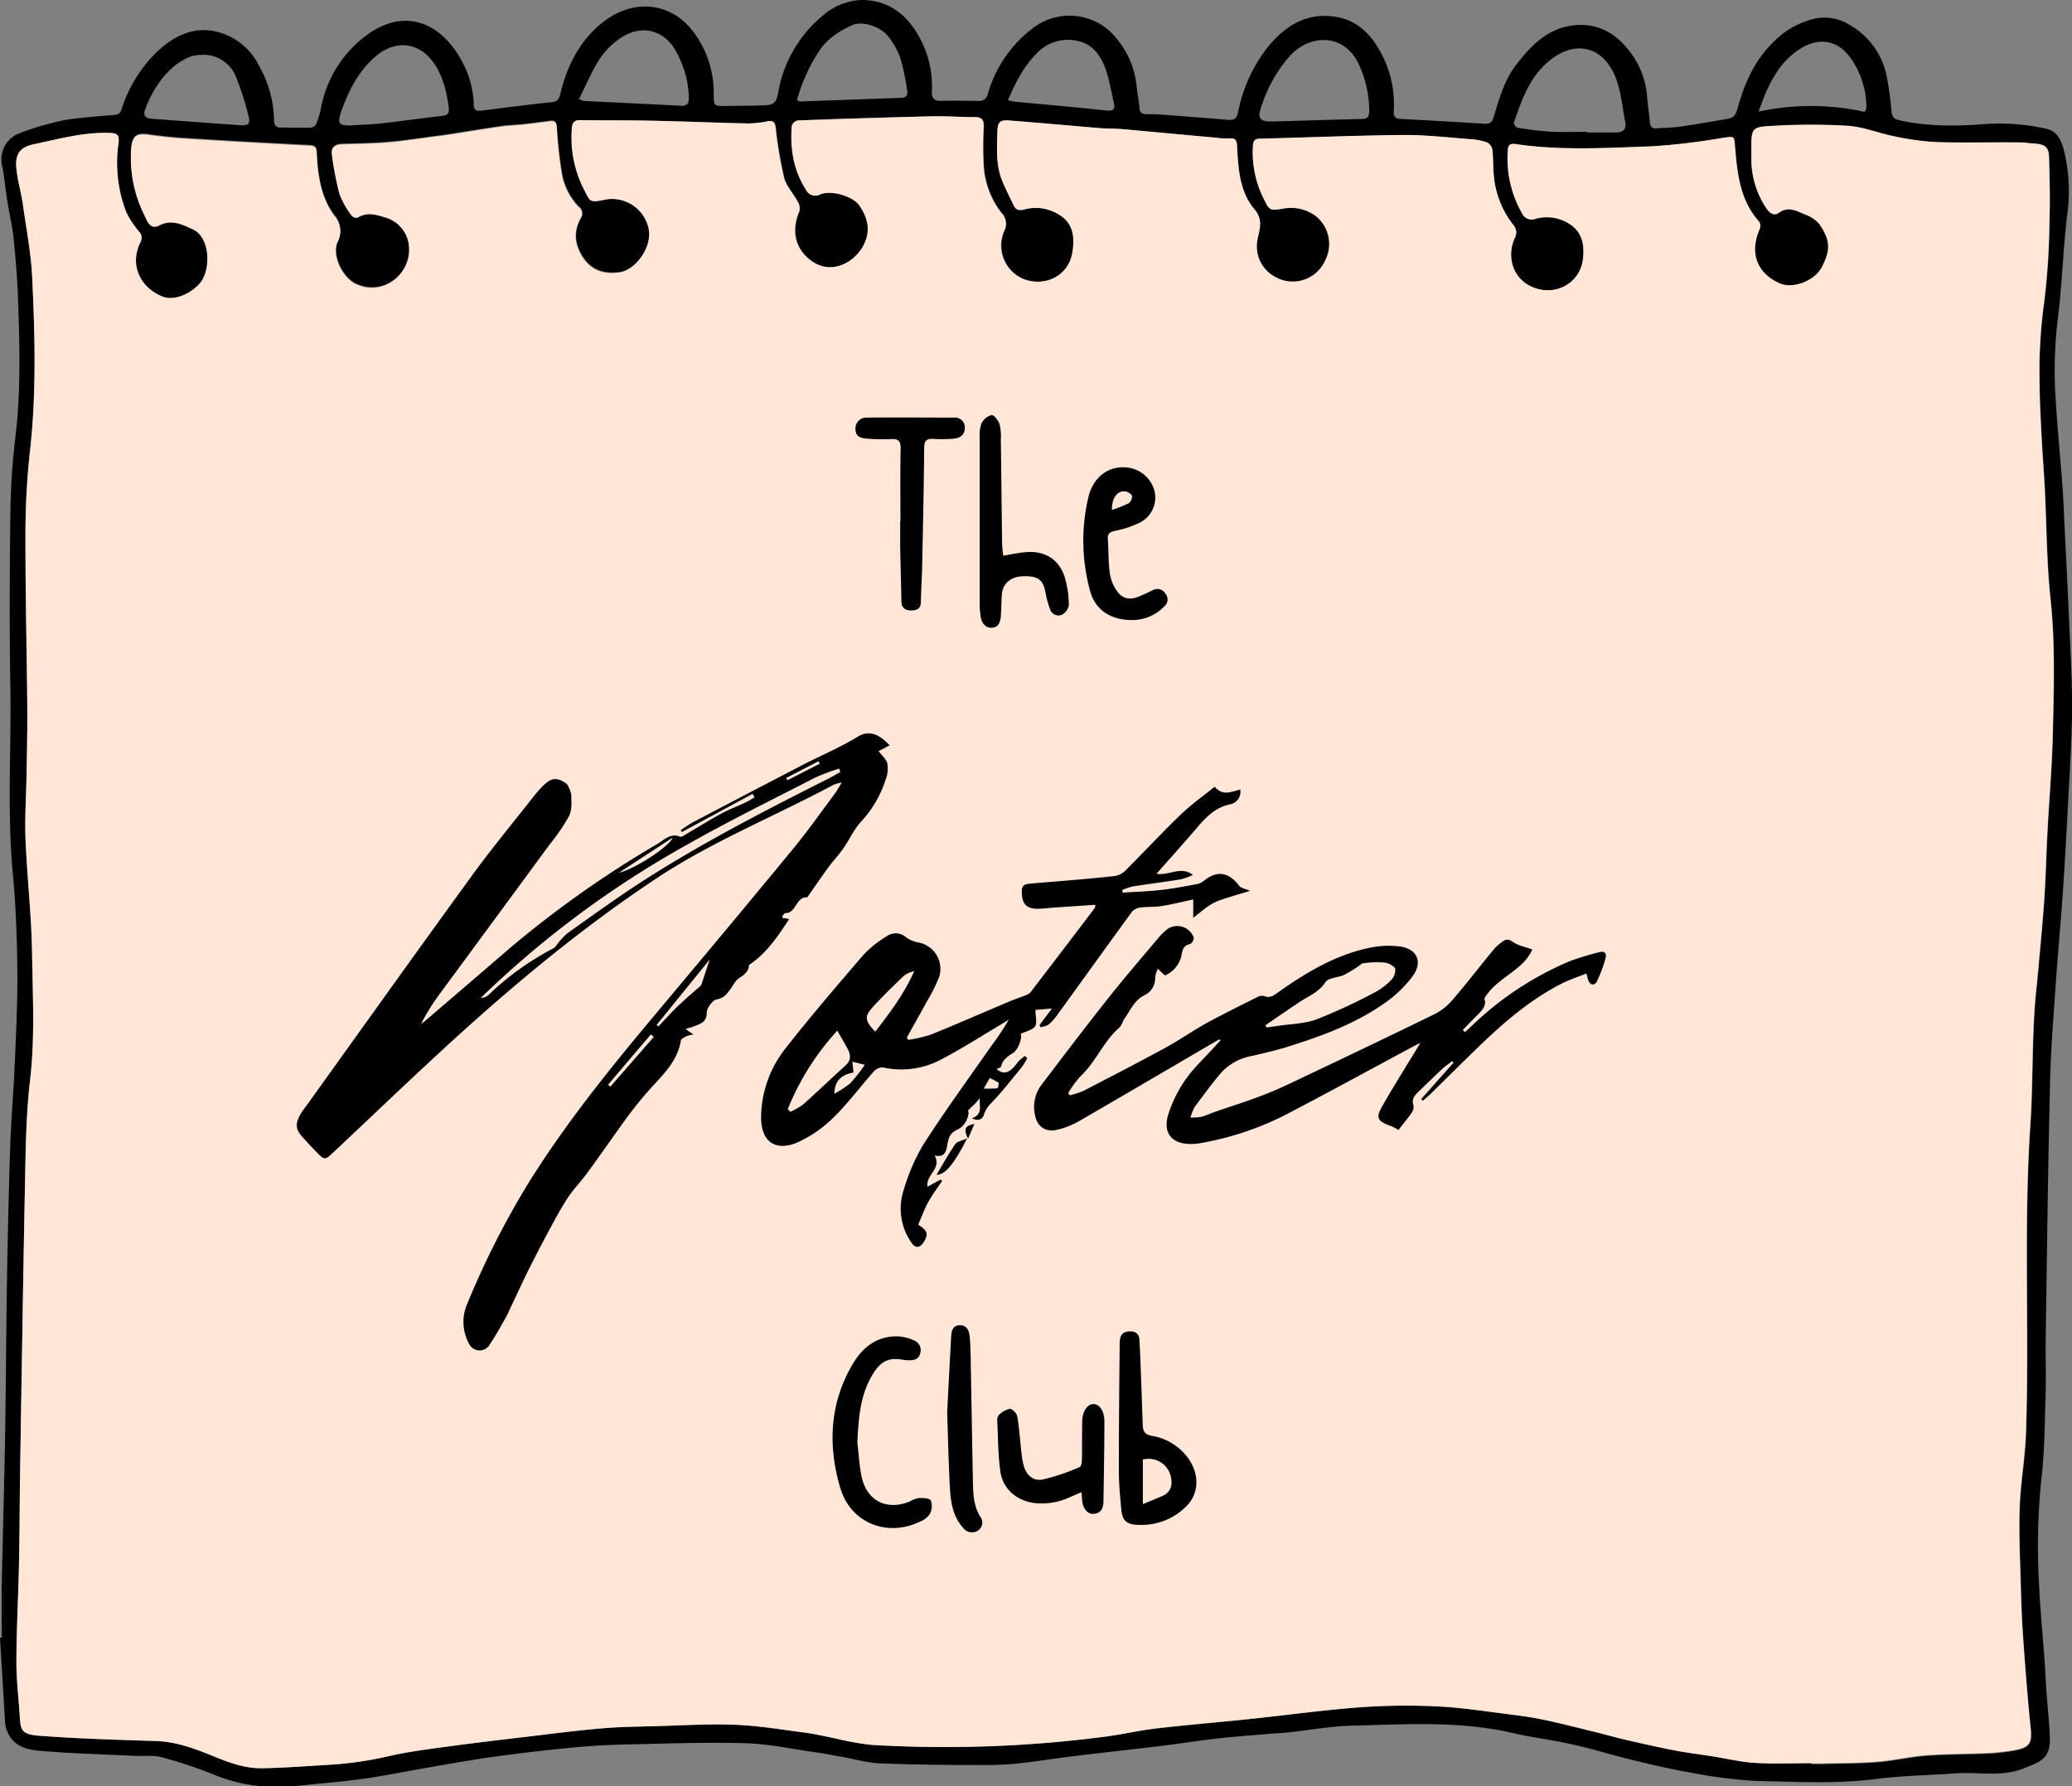
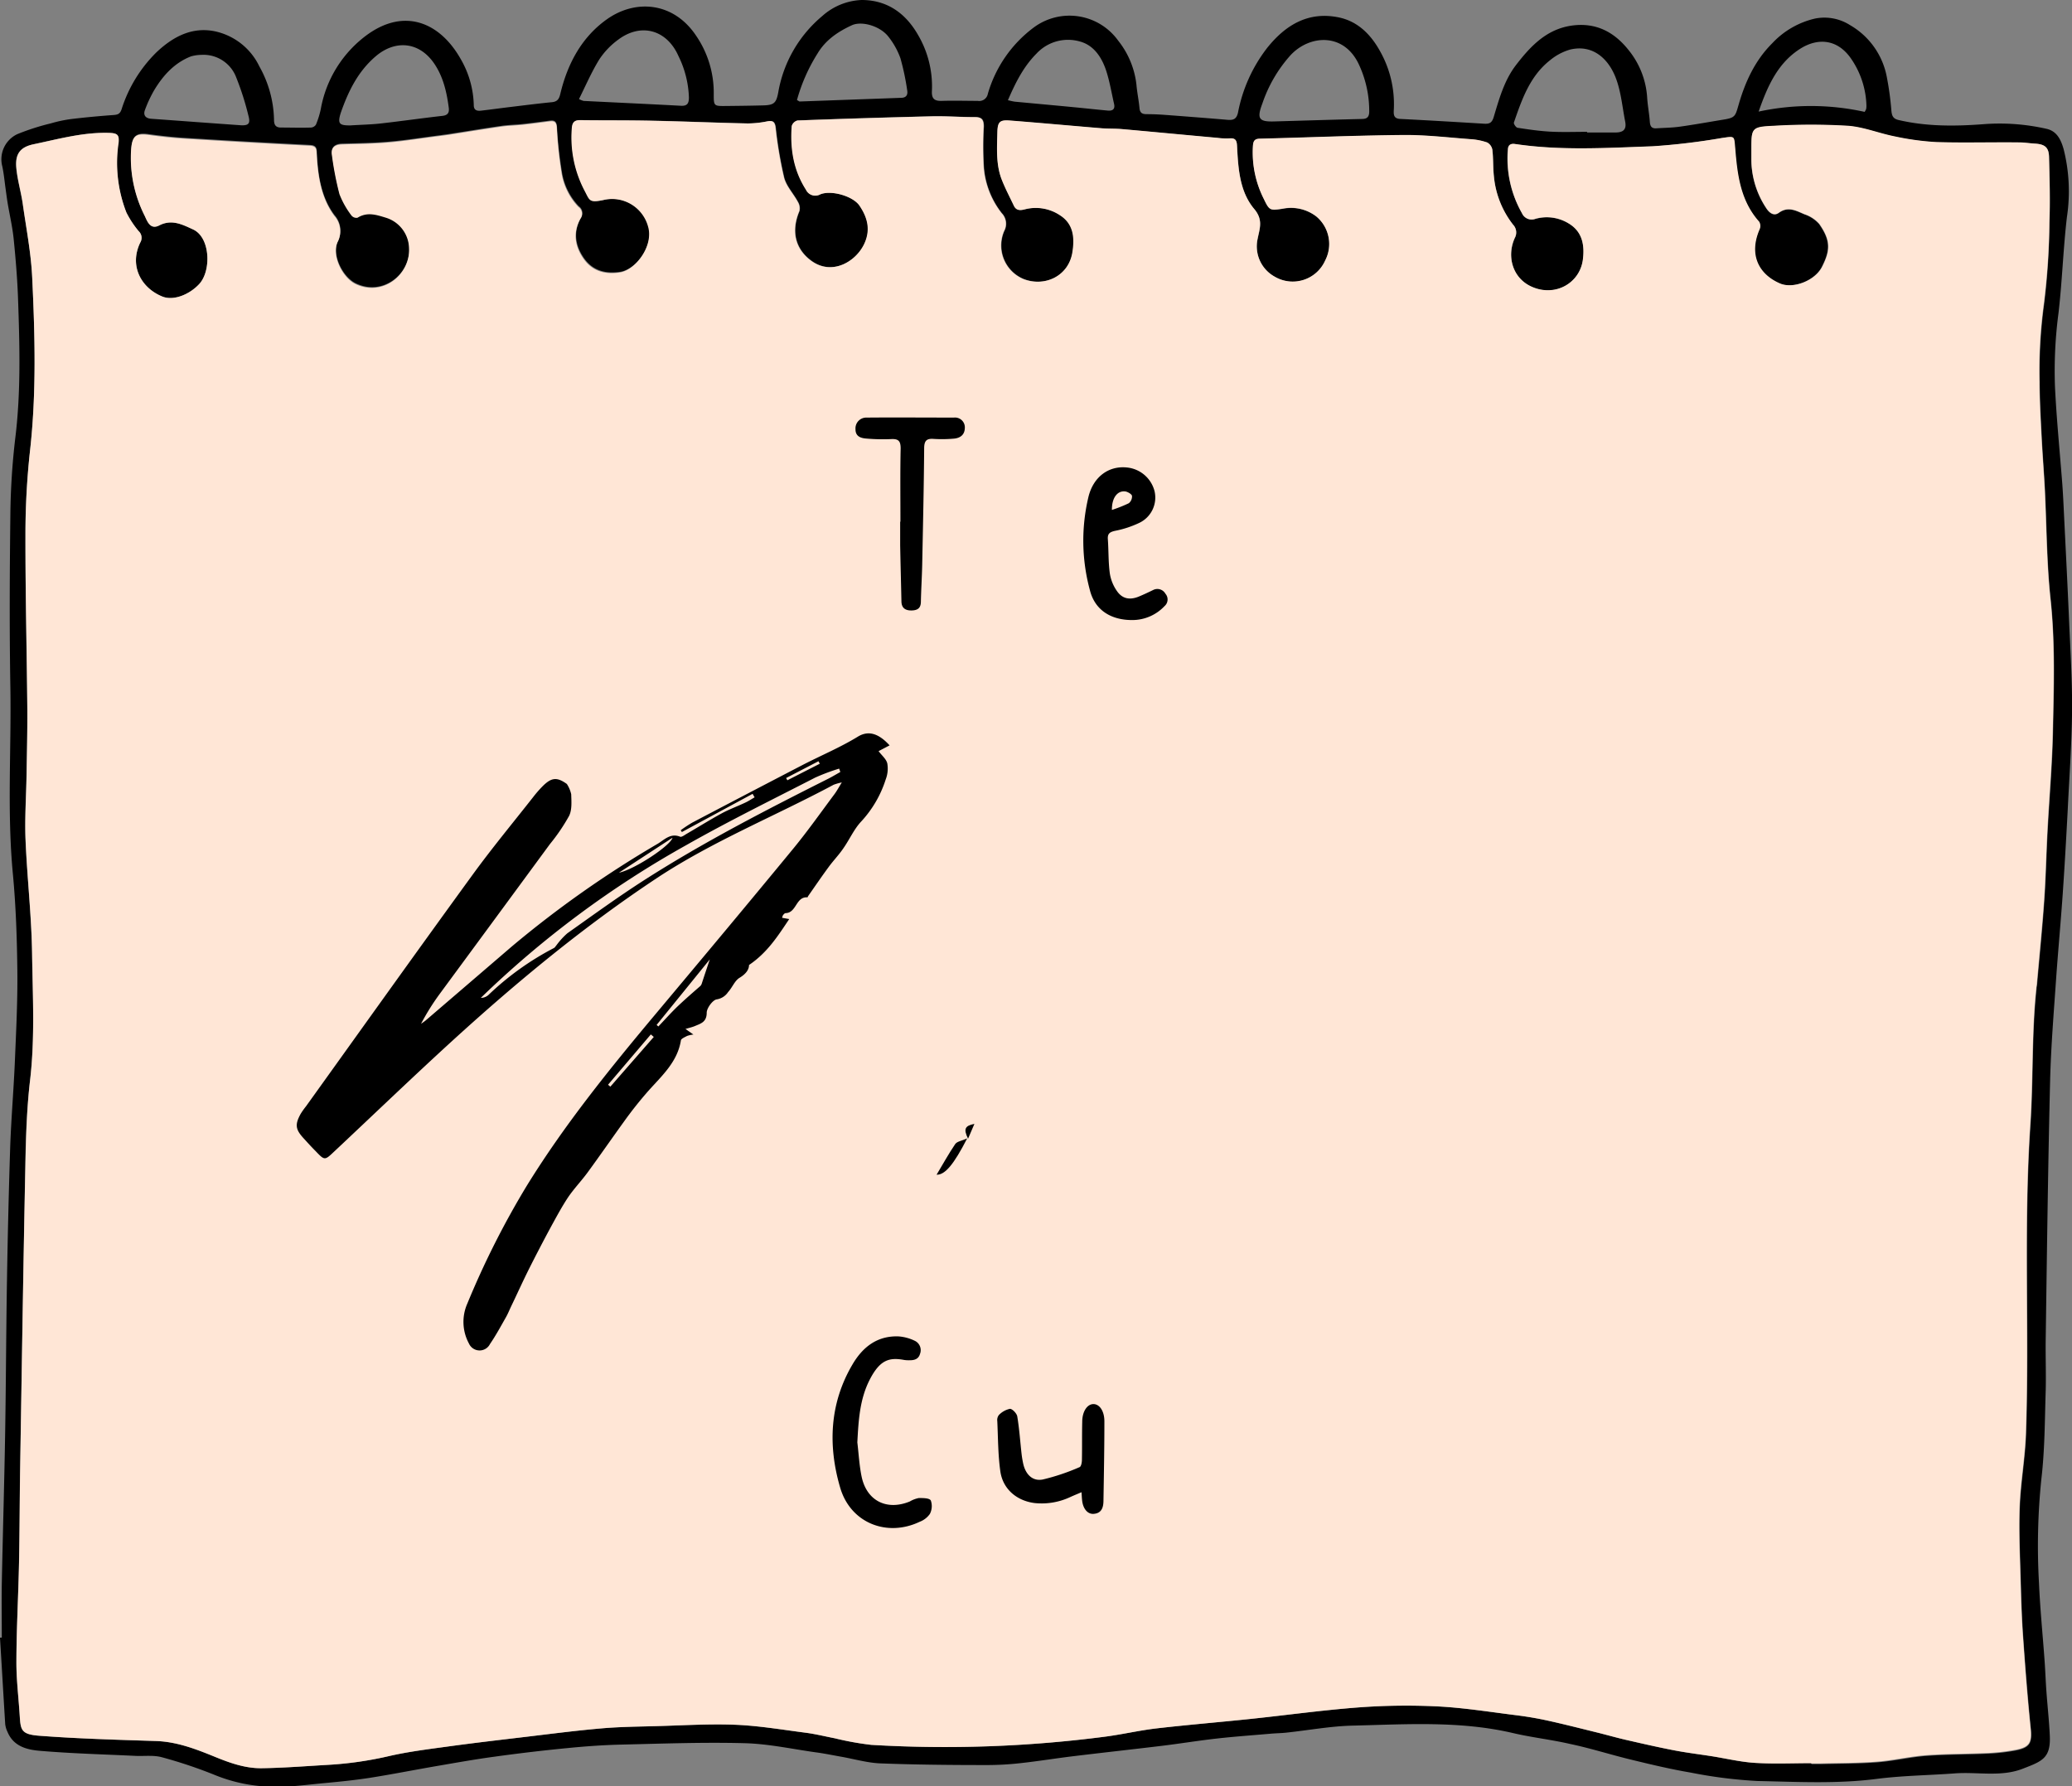
<svg xmlns="http://www.w3.org/2000/svg" viewBox="0 0 474.03 408.7">
  <rect x="0" y="0" width="474.03" height="408.7" fill="#808080" stroke="none" />
  <defs>
    <style>.cls-1{fill:#ffe6d6;}</style>
  </defs>
  <g id="Layer_2" data-name="Layer 2">
    <g id="Layer_1-2" data-name="Layer 1">
      <path d="M.41,374.66c0-4.11-.07-8.21,0-12.32.23-11.54.58-23.08.77-34.62s.22-23,.41-34.52q.25-15.37.74-30.76c.22-6.38.77-12.75,1.05-19.13.29-7,.66-14,.59-21-.08-7.37-.32-14.77-1-22.1-1.39-14.34-.36-28.68-.6-43-.22-13.12-.16-26.25,0-39.38a162.35,162.35,0,0,1,1.13-17.63c1.3-10.59,1-21.2.63-31.81-.16-4.57-.54-9.14-1-13.7-.28-2.76-.92-5.48-1.38-8.22-.21-1.29-.37-2.58-.55-3.87C1,41.06.84,39.52.51,38a6.36,6.36,0,0,1,3.41-7.29,52.79,52.79,0,0,1,7.7-2.48,30.43,30.43,0,0,1,4.72-1c3.18-.38,6.38-.68,9.58-.91,1-.07,1.53-.24,1.89-1.3a31.68,31.68,0,0,1,7.93-13c3.8-3.62,8.25-6,13.6-4.82a14.7,14.7,0,0,1,10,8,25.85,25.85,0,0,1,3.35,12.2c0,1.1.33,1.78,1.58,1.78,2.31,0,4.61.08,6.91,0a1.46,1.46,0,0,0,1.11-.68A20.36,20.36,0,0,0,73.38,25,26.89,26.89,0,0,1,84.08,7.9c8.6-6.17,16.62-2.69,21.31,5.59a22,22,0,0,1,3,10.58c0,1.15.74,1.35,1.63,1.25,2.27-.26,4.54-.58,6.81-.85,3.14-.38,6.28-.78,9.43-1.09,1.19-.12,1.63-.66,1.91-1.83,1.63-6.89,4.86-13,10.65-17.12,6.57-4.68,15.3-4,20.47,3.79a23.09,23.09,0,0,1,4,13.29c0,2.75,0,2.77,2.81,2.74s5.72-.06,8.58-.14c2.4-.07,2.91-.58,3.35-2.87A29.21,29.21,0,0,1,188.13,3.66a14.33,14.33,0,0,1,9-3.66c5.8,0,10,3,12.82,7.86a23.24,23.24,0,0,1,3.25,13c-.08,1.74.6,2.28,2.28,2.22,2.73-.09,5.47,0,8.21,0A2,2,0,0,0,226,21.45a28.94,28.94,0,0,1,10.5-15.16,13.71,13.71,0,0,1,19.31,3A19.64,19.64,0,0,1,260,19.43c.15,1.77.53,3.52.69,5.29.09,1.06.58,1.39,1.55,1.4,1.36,0,2.73.05,4.1.15,4.81.36,9.63.73,14.44,1.14,1.36.12,2.12-.12,2.46-1.71A34.86,34.86,0,0,1,289.87,11c4.22-5.3,9.48-8.48,16.49-7,4.22.9,7.15,3.79,9.24,7.49a24.65,24.65,0,0,1,3.27,13.72c-.06,1.06,0,1.94,1.48,2,6.38.32,12.76.7,19.14,1.09,1.18.07,1.81-.11,2.23-1.5,1.25-4.14,2.4-8.38,5.08-11.88,3.32-4.32,7-8.26,12.82-9.07,5.5-.75,9.69,1.46,13,5.65a19.09,19.09,0,0,1,4.21,10.72c.11,1.9.49,3.79.62,5.69.08,1,.43,1.51,1.46,1.45,1.8-.12,3.61-.13,5.39-.38,3.37-.47,6.72-1.08,10.08-1.63,2.59-.42,2.63-.8,3.36-3.32,1.51-5.26,3.74-10.18,7.73-14.15a19.35,19.35,0,0,1,9.8-5.64,10.92,10.92,0,0,1,8,1.52,17.39,17.39,0,0,1,8.34,11.59,68.92,68.92,0,0,1,1.09,7.85c.11,1.28.35,2,1.79,2.29,6.44,1.48,12.93,1.41,19.45.91a48.34,48.34,0,0,1,14.25,1.07c2.36.52,3.29,2.44,3.92,4.63a39.42,39.42,0,0,1,.76,15.54c-.86,7.33-1.08,14.71-1.93,22a100.59,100.59,0,0,0-.81,16.7c.35,7.43,1.1,14.85,1.67,22.27.12,1.61.21,3.23.29,4.84.43,8.92.9,17.84,1.28,26.76.3,6.88.74,13.75.67,20.63-.08,7.55-.64,15.11-1,22.66-.34,6.37-.7,12.74-1.14,19.11-.43,6.18-1,12.35-1.45,18.54-.55,8.05-1.23,16.1-1.43,24.16-.48,19.56-.72,39.13-1,58.7-.07,4,.09,8,0,11.92-.22,6.83-.2,13.7-1,20.47a149,149,0,0,0-.54,23.8c.25,5.93.86,11.86,1.28,17.79.17,2.29.24,4.59.41,6.89.24,3.39.62,6.78.78,10.17.26,5.24-1.8,5.91-6.21,7.62-5,1.94-10.34.67-15.52,1.06-5.93.44-11.91.5-17.81,1.25-9.11,1.18-18.23.68-27.33.49a106.63,106.63,0,0,1-15.26-1.92c-4.5-.76-8.95-1.82-13.39-2.9C368.61,401.5,364,400,359.23,399c-4.32-1-8.75-1.48-13.06-2.49-12.15-2.85-24.46-2-36.73-1.71-5,.12-10.06,1.06-15.1,1.6-1.17.13-2.35.14-3.53.24-4.13.36-8.26.65-12.38,1.11s-8.34,1.15-12.51,1.66c-6.76.82-13.54,1.56-20.3,2.38-4,.48-7.94,1.13-11.93,1.57a68,68,0,0,1-7.81.46c-8.15,0-16.3-.07-24.43-.38-3-.11-6-1-9.07-1.54-1.94-.34-3.88-.75-5.83-1-5.4-.76-10.78-1.94-16.19-2.08-9.38-.25-18.78.1-28.17.32-4,.09-8.06.38-12.08.77q-8.51.82-17,2c-4.4.59-8.78,1.38-13.16,2.13-5.11.88-10.19,1.89-15.31,2.7-3.42.53-6.87.88-10.31,1.2-4.13.38-8.29,1-12.4.84a36.5,36.5,0,0,1-12.45-2.55,106.79,106.79,0,0,0-12.43-4.19c-1.92-.53-4.08-.22-6.12-.32-7.26-.35-14.53-.54-21.76-1.15-3-.25-6.08-1-7.46-4.35a5.62,5.62,0,0,1-.52-1.77C.78,387.79.4,381.24,0,374.68Zm414,28.73v.22c.75,0,1.49,0,2.24,0,4.29-.11,8.59-.08,12.86-.41,3.76-.29,7.46-1.19,11.22-1.47,4.71-.35,9.44-.29,14.16-.51a45.8,45.8,0,0,0,6.08-.69c3.44-.64,4-1.7,3.66-5-.69-6.9-1.24-13.82-1.73-20.75-.29-4-.43-8.07-.54-12.11-.15-5.89-.46-11.8-.25-17.68.2-5.69,1.25-11.34,1.44-17,.8-23.49-.58-47,1-70.48.7-10.39.28-20.85,1.38-31.23,0-.44.11-.87.15-1.3.56-6.3,1.2-12.6,1.64-18.9.37-5.26.47-10.54.75-15.81.4-7.56,1.07-15.11,1.23-22.67.22-10.18.56-20.35-.54-30.54-.89-8.32-.88-16.73-1.3-25.1-.21-4-.54-8-.74-12s-.44-8.32-.46-12.49a113.16,113.16,0,0,1,1-17.81A163.69,163.69,0,0,0,468.89,51c.18-5,.05-10.08-.09-15.11-.06-2.19-1-2.9-3.2-3-1.24-.07-2.48-.28-3.72-.28-6.28,0-12.57.12-18.84-.07a61.3,61.3,0,0,1-9.52-1.26c-3.61-.7-7.13-2.17-10.75-2.44a142.88,142.88,0,0,0-16.94,0c-5.17.23-5.17.45-5.17,5.59,0,.68,0,1.37,0,2a20.26,20.26,0,0,0,3.38,11.19c.71,1.13,1.77,1.93,2.89,1.12,2.16-1.58,4-.46,5.89.33a7.78,7.78,0,0,1,3.32,2.18c2.67,3.78,2.55,6.05.64,9.81-1.63,3.2-6.63,5.1-9.61,3.83-4.84-2.06-7.28-6.54-4.67-12.47a1.91,1.91,0,0,0-.12-1.66c-4.28-4.78-5-10.73-5.48-16.7-.25-3,0-2.9-3-2.47a152.09,152.09,0,0,1-15.86,1.9c-10.49.37-21,1-31.47-.52-.94-.14-1.58.14-1.64,1.23a25.26,25.26,0,0,0,3.29,14.61,2.41,2.41,0,0,0,3.08,1.28,9.58,9.58,0,0,1,7.7,1.12c3.07,1.89,3.56,5,3.16,8.17-.67,5.43-6.36,8.69-11.78,6.22-4.39-2-5.7-7-3.79-11.17a2.57,2.57,0,0,0-.41-3,21.1,21.1,0,0,1-4.38-11c-.23-2-.12-4.11-.36-6.14a2.34,2.34,0,0,0-1.2-1.67,14.31,14.31,0,0,0-3.8-.75c-5.14-.38-10.29-1-15.43-.95-10.94.1-21.87.57-32.81.84-1.2,0-1.45.61-1.53,1.61a23.58,23.58,0,0,0,2.51,12.22c1.26,2.63,1.4,2.63,4.34,2.18a9.5,9.5,0,0,1,7.67,1.8,8.21,8.21,0,0,1,2,10.07,8.12,8.12,0,0,1-11.54,3.69,7.92,7.92,0,0,1-3.92-8.63c.45-2.34,1.35-4.35-.77-6.86-3.36-4-3.67-9.32-3.93-14.41-.06-1.23-.32-1.85-1.68-1.74a15.38,15.38,0,0,1-2.79-.12c-7.27-.66-14.54-1.36-21.81-2-1.55-.14-3.11-.07-4.66-.19-7-.58-14.08-1.24-21.12-1.78-2.24-.17-2.71.37-2.77,2.66-.09,3.6-.35,7.23.93,10.68C229.93,43,231,45,232,47c.53,1.15,1.39,1.17,2.48.89a10,10,0,0,1,8.15,1.38c3.14,2,3.3,5.3,2.78,8.48-.9,5.45-6.37,7.95-11.2,6.07a8.31,8.31,0,0,1-4.41-11,3.48,3.48,0,0,0-.57-4.06,19.38,19.38,0,0,1-4.11-10.7,81.59,81.59,0,0,1,0-9.12c0-1.49-.35-2.17-2-2.16-3.29,0-6.59-.26-9.88-.18q-15.37.36-30.73.95a1.88,1.88,0,0,0-1.3,1.25c-.39,5.18.38,10.11,3.25,14.59a2.34,2.34,0,0,0,3.27,1.06c2.48-1,7.53.39,9,2.62,1.81,2.74,2.55,5.58,1,8.84-2,4.07-7.42,7.16-12.09,3.72-3.76-2.77-4.58-6.89-2.7-11.35a2.83,2.83,0,0,0-.34-2.09c-1-1.88-2.62-3.56-3.15-5.54a93.89,93.89,0,0,1-1.94-11.46c-.18-1.37-.66-1.67-1.91-1.44a23.65,23.65,0,0,1-4.43.48c-7.12-.15-14.25-.46-21.37-.61-5.66-.12-11.33-.07-17-.15-1.42,0-1.83.65-1.9,1.91a26.2,26.2,0,0,0,2.88,14.16c1.22,2.28,1,2.9,4.31,2.21a8.55,8.55,0,0,1,10.27,5.93c1.3,4.36-2.79,10-6.51,10.51-3.24.47-6.1-.23-8.1-2.94-2.12-2.89-2.67-6.11-.87-9.36a1.92,1.92,0,0,0-.46-2.71,14.57,14.57,0,0,1-3.86-7.83A96.42,96.42,0,0,1,127.43,29c-.09-1.17-.5-1.55-1.59-1.41-2.09.27-4.17.55-6.27.78-1.6.17-3.23.19-4.83.42-4.07.59-8.14,1.26-12.22,1.9l-1.84.25c-3.87.5-7.72,1.12-11.6,1.46-3.59.32-7.2.35-10.81.46-1.61.05-2.55.75-2.3,2.39a73.82,73.82,0,0,0,1.74,9,20,20,0,0,0,2.77,4.91,1.47,1.47,0,0,0,1.36.48c2.22-1.34,4.23-.67,6.52,0a7.48,7.48,0,0,1,5.27,7c.28,6.08-6.08,11.19-12.28,8.15-2.93-1.44-5.47-6.46-4.08-9.55a5.32,5.32,0,0,0-.71-6c-3.09-4.09-3.8-9.13-4.06-14.16,0-1.11-.09-1.84-1.54-1.92q-14.31-.72-28.6-1.61c-2.78-.17-5.55-.48-8.31-.86s-3.77.26-4,3.24A29.36,29.36,0,0,0,33.1,49.37c.57,1.21,1.25,3.29,3.34,2.2,2.86-1.48,5.3-.19,7.72.92,4,1.82,4.21,9.48,1.42,12.49-2.32,2.5-5.95,3.86-8.42,2.87-4.82-1.93-7.68-7-5.06-12.38a2.08,2.08,0,0,0-.37-2.58,21.9,21.9,0,0,1-2.82-4.29,31.3,31.3,0,0,1-1.86-15.91c.22-1.75-.17-2.21-2-2.28-6-.21-11.66,1.39-17.4,2.59-3.05.64-4.21,2.21-3.95,5.31.24,2.8,1.08,5.54,1.48,8.32C6,52.26,7.11,57.89,7.37,63.56,8,76.77,8.35,90,6.86,103.2a175.84,175.84,0,0,0-1.05,19.34c0,13.3.31,26.61.43,39.91,0,5-.1,10-.18,14.92s-.43,9.83-.23,14.72c.36,8.74,1.38,17.46,1.5,26.2.14,9.61.67,19.23-.46,28.85-.78,6.65-1,13.39-1.09,20.09C5.31,290.05,5,312.86,4.6,335.68c-.12,7.28-.11,14.56-.26,21.83-.15,7.58-.56,15.15-.6,22.73,0,4.15.52,8.3.77,12.45.2,3.11.36,4.12,4.43,4.43,8.9.68,17.83.92,26.75,1.21,4.74.16,9.06,1.82,13.31,3.55,3.53,1.45,7.07,2.72,10.86,2.67,5.07-.07,10.13-.48,15.2-.77a82,82,0,0,0,13.91-2c4.44-1,9-1.58,13.52-2.2,6.12-.84,12.27-1.55,18.41-2.28,5.59-.67,11.17-1.39,16.78-1.87,4.14-.36,8.32-.39,12.48-.51,6-.16,12.06-.55,18.06-.31,5.36.22,10.69,1.12,16,1.81,2.27.3,4.5.85,6.74,1.28a67.45,67.45,0,0,0,8.37,1.51,283.88,283.88,0,0,0,53.73-1.91c3.85-.52,7.65-1.41,11.51-1.86,7.2-.83,14.43-1.42,21.64-2.18,8.19-.86,16.36-2,24.57-2.62a147.4,147.4,0,0,1,18.08-.23c6,.3,11.92,1.26,17.87,2,2.4.3,4.79.69,7.16,1.21,3.84.84,7.66,1.82,11.48,2.76,2.22.55,4.41,1.18,6.63,1.69,3.66.84,7.32,1.68,11,2.39,2.86.55,5.75.9,8.63,1.35,3.29.52,6.57,1.32,9.88,1.52C405.8,403.59,410.11,403.39,414.4,403.39ZM363.09,30.16v.15c2.18,0,4.35,0,6.52,0,1.78,0,2.54-.71,2.2-2.48-.63-3.21-.92-6.54-2-9.59-1.61-4.59-5.25-8.16-10.56-6.91a12.78,12.78,0,0,0-4.68,2.49c-4.58,3.63-6.4,8.94-8.22,14.21-.1.29.48,1.15.83,1.2,2.49.39,5,.75,7.52.89C357.5,30.27,360.3,30.16,363.09,30.16Zm-71.47-2.38c6.65-.19,13.29-.4,19.94-.56,1.16,0,1.67-.43,1.69-1.65A25.09,25.09,0,0,0,311,15c-3.39-7.66-11.41-7.08-15.78-2.34a31.71,31.71,0,0,0-6.41,11C287.5,27.13,287.94,27.91,291.62,27.78Zm-211.43.91c2.56-.16,4.73-.2,6.89-.44,4.71-.53,9.41-1.21,14.13-1.74,1.25-.14,1.6-.75,1.46-1.84-.47-3.63-1.28-7.17-3.4-10.23-3.49-5-8.93-5.28-13.27-1.6-4.09,3.47-6.29,8-8,12.86C77.14,28.33,77.62,28.72,80.19,28.69Zm102.14-5.8c.42.23.53.34.63.33q11.6-.42,23.19-.84c1.17,0,1.58-.68,1.4-1.69A56.64,56.64,0,0,0,206,13.33a17.34,17.34,0,0,0-2.76-4.95c-1.87-2.42-6.08-3.65-8.36-2.6-3.18,1.47-6,3.35-7.87,6.5A39.87,39.87,0,0,0,182.33,22.89Zm-49.87-.22a5.45,5.45,0,0,0,1.06.42c7.43.37,14.87.71,22.29,1.11,1.45.07,1.79-.58,1.8-1.89a23,23,0,0,0-2.38-9.46c-2.69-6.11-8.65-7.69-13.87-3.72a17.51,17.51,0,0,0-4.27,4.49C135.34,16.46,134,19.57,132.46,22.67ZM46.12,12.55a9.28,9.28,0,0,0-2.43.35c-3.74,1.46-6.31,4.28-8.34,7.61a28.3,28.3,0,0,0-2.19,4.66c-.44,1.16.13,1.91,1.42,2,6.8.49,13.6,1,20.39,1.48,1.9.13,2.36-.36,1.87-2.16a64.23,64.23,0,0,0-2.79-8.76A8,8,0,0,0,46.12,12.55ZM230.59,22.93c.7.15,1.18.29,1.66.34,4.56.43,9.11.84,13.67,1.28,2.51.24,5,.52,7.53.75,1.08.1,1.7-.32,1.43-1.52-.58-2.52-1-5.11-1.79-7.55-1-3.06-2.82-5.9-6.08-6.75a9.83,9.83,0,0,0-9.88,2.78C234.15,15.25,232.33,18.9,230.59,22.93Zm196,2.67a3.79,3.79,0,0,0,.35-.67,4.52,4.52,0,0,0,.06-.74,19.86,19.86,0,0,0-3.31-10.47C420.54,8.89,416,8.65,412.1,11c-5.25,3.22-7.65,8.46-9.76,14.53A56.84,56.84,0,0,1,426.6,25.6Z" />
      <path class="cls-1" d="M414.4,403.39c-4.29,0-8.6.2-12.87-.07-3.31-.2-6.59-1-9.88-1.52-2.88-.45-5.77-.8-8.63-1.35-3.68-.71-7.34-1.55-11-2.39-2.22-.51-4.41-1.14-6.63-1.69-3.82-.94-7.64-1.92-11.48-2.76-2.37-.52-4.76-.91-7.16-1.21-5.95-.74-11.9-1.7-17.87-2a147.4,147.4,0,0,0-18.08.23c-8.21.62-16.38,1.76-24.57,2.62-7.21.76-14.44,1.35-21.64,2.18-3.86.45-7.66,1.34-11.51,1.86a283.88,283.88,0,0,1-53.73,1.91,67.45,67.45,0,0,1-8.37-1.51c-2.24-.43-4.47-1-6.74-1.28-5.33-.69-10.66-1.59-16-1.81-6-.24-12,.15-18.06.31-4.16.12-8.34.15-12.48.51-5.61.48-11.19,1.2-16.78,1.87-6.14.73-12.29,1.44-18.41,2.28-4.53.62-9.08,1.17-13.52,2.2a82,82,0,0,1-13.91,2c-5.07.29-10.13.7-15.2.77-3.79.05-7.33-1.22-10.86-2.67-4.25-1.73-8.57-3.39-13.31-3.55-8.92-.29-17.85-.53-26.75-1.21-4.07-.31-4.23-1.32-4.43-4.43-.25-4.15-.79-8.3-.77-12.45,0-7.58.45-15.15.6-22.73.15-7.27.14-14.55.26-21.83.37-22.82.71-45.63,1.18-68.45.14-6.7.31-13.44,1.09-20.09,1.13-9.62.6-19.24.46-28.85-.12-8.74-1.14-17.46-1.5-26.2-.2-4.89.15-9.81.23-14.72s.22-10,.18-14.92c-.12-13.3-.46-26.61-.43-39.91A175.84,175.84,0,0,1,6.86,103.2C8.35,90,8,76.77,7.37,63.56,7.11,57.89,6,52.26,5.22,46.63c-.4-2.78-1.24-5.52-1.48-8.32-.26-3.1.9-4.67,4-5.31,5.74-1.2,11.42-2.8,17.4-2.59,1.79.07,2.18.53,2,2.28A31.3,31.3,0,0,0,28.91,48.6a21.9,21.9,0,0,0,2.82,4.29,2.08,2.08,0,0,1,.37,2.58c-2.62,5.39.24,10.45,5.06,12.38,2.47,1,6.1-.37,8.42-2.87,2.79-3,2.57-10.67-1.42-12.49-2.42-1.11-4.86-2.4-7.72-.92-2.09,1.09-2.77-1-3.34-2.2A29.36,29.36,0,0,1,30,34.11c.25-3,1.12-3.64,4-3.24s5.53.69,8.31.86q14.3.89,28.6,1.61c1.45.08,1.49.81,1.54,1.92.26,5,1,10.07,4.06,14.16a5.32,5.32,0,0,1,.71,6c-1.39,3.09,1.15,8.11,4.08,9.55,6.2,3,12.56-2.07,12.28-8.15a7.48,7.48,0,0,0-5.27-7c-2.29-.7-4.3-1.37-6.52,0a1.47,1.47,0,0,1-1.36-.48,20,20,0,0,1-2.77-4.91,73.82,73.82,0,0,1-1.74-9c-.25-1.64.69-2.34,2.3-2.39,3.61-.11,7.22-.14,10.81-.46,3.88-.34,7.73-1,11.6-1.46l1.84-.25c4.08-.64,8.15-1.31,12.22-1.9,1.6-.23,3.23-.25,4.83-.42,2.1-.23,4.18-.51,6.27-.78,1.09-.14,1.5.24,1.59,1.41a96.42,96.42,0,0,0,1.08,10.33,14.57,14.57,0,0,0,3.86,7.83,1.92,1.92,0,0,1,.46,2.71c-1.8,3.25-1.25,6.47.87,9.36,2,2.71,4.86,3.41,8.1,2.94,3.72-.55,7.81-6.15,6.51-10.51A8.55,8.55,0,0,0,138,45.77c-3.29.69-3.09.07-4.31-2.21a26.2,26.2,0,0,1-2.88-14.16c.07-1.26.48-1.94,1.9-1.91,5.66.08,11.33,0,17,.15,7.12.15,14.25.46,21.37.61a23.65,23.65,0,0,0,4.43-.48c1.25-.23,1.73.07,1.91,1.44a93.89,93.89,0,0,0,1.94,11.46c.53,2,2.15,3.66,3.15,5.54a2.83,2.83,0,0,1,.34,2.09c-1.88,4.46-1.06,8.58,2.7,11.35,4.67,3.44,10.09.35,12.09-3.72,1.59-3.26.85-6.1-1-8.84-1.47-2.23-6.52-3.66-9-2.62a2.34,2.34,0,0,1-3.27-1.06c-2.87-4.48-3.64-9.41-3.25-14.59a1.88,1.88,0,0,1,1.3-1.25q15.36-.57,30.73-.95c3.29-.08,6.59.19,9.88.18,1.6,0,2,.67,2,2.16a81.59,81.59,0,0,0,0,9.12,19.38,19.38,0,0,0,4.11,10.7,3.48,3.48,0,0,1,.57,4.06,8.31,8.31,0,0,0,4.41,11c4.83,1.88,10.3-.62,11.2-6.07.52-3.18.36-6.45-2.78-8.48a10,10,0,0,0-8.15-1.38c-1.09.28-1.95.26-2.48-.89-.94-2-2-4-2.81-6.12-1.28-3.45-1-7.08-.93-10.68.06-2.29.53-2.83,2.77-2.66,7,.54,14.08,1.2,21.12,1.78,1.55.12,3.11.05,4.66.19,7.27.65,14.54,1.35,21.81,2a15.38,15.38,0,0,0,2.79.12c1.36-.11,1.62.51,1.68,1.74.26,5.09.57,10.41,3.93,14.41,2.12,2.51,1.22,4.52.77,6.86a7.92,7.92,0,0,0,3.92,8.63,8.12,8.12,0,0,0,11.54-3.69,8.21,8.21,0,0,0-2-10.07,9.5,9.5,0,0,0-7.67-1.8c-2.94.45-3.08.45-4.34-2.18a23.58,23.58,0,0,1-2.51-12.22c.08-1,.33-1.58,1.53-1.61,10.94-.27,21.87-.74,32.81-.84,5.14-.05,10.29.57,15.43.95a14.31,14.31,0,0,1,3.8.75,2.34,2.34,0,0,1,1.2,1.67c.24,2,.13,4.1.36,6.14a21.1,21.1,0,0,0,4.38,11,2.57,2.57,0,0,1,.41,3c-1.91,4.12-.6,9.17,3.79,11.17,5.42,2.47,11.11-.79,11.78-6.22.4-3.21-.09-6.28-3.16-8.17a9.58,9.58,0,0,0-7.7-1.12,2.41,2.41,0,0,1-3.08-1.28A25.26,25.26,0,0,1,345,34.17c.06-1.09.7-1.37,1.64-1.23,10.47,1.57,21,.89,31.47.52A152.09,152.09,0,0,0,394,31.56c3-.43,2.72-.54,3,2.47.49,6,1.2,11.92,5.48,16.7a1.91,1.91,0,0,1,.12,1.66c-2.61,5.93-.17,10.41,4.67,12.47,3,1.27,8-.63,9.61-3.83,1.91-3.76,2-6-.64-9.81A7.78,7.78,0,0,0,412.84,49c-1.87-.79-3.73-1.91-5.89-.33-1.12.81-2.18,0-2.89-1.12a20.26,20.26,0,0,1-3.38-11.19c0-.68,0-1.37,0-2,0-5.14,0-5.36,5.17-5.59a142.88,142.88,0,0,1,16.94,0c3.62.27,7.14,1.74,10.75,2.44A61.3,61.3,0,0,0,443,32.5c6.27.19,12.56,0,18.84.07,1.24,0,2.48.21,3.72.28,2.21.14,3.14.85,3.2,3,.14,5,.27,10.08.09,15.11a163.69,163.69,0,0,1-1.27,18.54,113.16,113.16,0,0,0-1,17.81c0,4.17.25,8.33.46,12.49s.53,8,.74,12c.42,8.37.41,16.78,1.3,25.1,1.1,10.19.76,20.36.54,30.54-.16,7.56-.83,15.11-1.23,22.67-.28,5.27-.38,10.55-.75,15.81-.44,6.3-1.08,12.6-1.64,18.9,0,.43-.11.86-.15,1.3-1.1,10.38-.68,20.84-1.38,31.23-1.58,23.49-.2,47-1,70.48-.19,5.68-1.24,11.33-1.44,17-.21,5.88.1,11.79.25,17.68.11,4,.25,8.09.54,12.11.49,6.93,1,13.85,1.73,20.75.32,3.34-.22,4.4-3.66,5a45.8,45.8,0,0,1-6.08.69c-4.72.22-9.45.16-14.16.51-3.76.28-7.46,1.18-11.22,1.47-4.27.33-8.57.3-12.86.41-.75,0-1.49,0-2.24,0Z" />
      <path d="M172.18,181.62,156,190.36l-.27-.41a30.31,30.31,0,0,1,2.65-1.75Q171,181.57,183.65,175c4.2-2.17,8.59-4,12.62-6.47,2.77-1.69,5.16-.27,7.25,2L201,171.85c.74,1,1.78,1.82,2,2.84a6.93,6.93,0,0,1-.37,3.64,25.54,25.54,0,0,1-5.57,9.58c-1.67,1.76-2.69,4.14-4.11,6.16-1,1.49-2.31,2.83-3.38,4.3-1.6,2.17-3.12,4.41-4.67,6.62-.07.1-.13.32-.18.31-2.67-.2-2.47,3.56-5,3.61-.19,0-.41.26-.57.44a2.57,2.57,0,0,0-.22.63l1.63.29c-2.54,3.78-4.95,7.64-9.2,10.51,0,1-.64,2-2.14,2.91-1.13.66-1.68,2.24-2.64,3.27a3.82,3.82,0,0,1-2.58,1.68c-.92.1-2.32,2-2.32,3.05,0,2.16-1.37,2.49-2.74,3.07-.6.25-1.25.39-2.12.65l1.82,1.28a6.55,6.55,0,0,0-1.45.32c-.52.28-1.34.62-1.41,1-.79,5-4.44,8.18-7.5,11.63a88.58,88.58,0,0,0-5.55,7c-2.79,3.86-5.5,7.78-8.31,11.62-1.38,1.88-3,3.57-4.34,5.5-1.47,2.19-2.72,4.53-4,6.86q-2.64,4.89-5.14,9.87c-1.38,2.77-2.65,5.59-4,8.39-.39.82-.73,1.68-1.18,2.47-1.18,2.08-2.32,4.19-3.67,6.16a2.66,2.66,0,0,1-4.8-.12,10.37,10.37,0,0,1-.37-9.16,195.47,195.47,0,0,1,13.6-26.95c8.64-14,19-26.79,29.54-39.37s21.08-25.18,31.51-37.86c3.28-4,6.25-8.22,9.34-12.36.53-.71.95-1.5,1.68-2.68a11.94,11.94,0,0,0-1.87.53c-13.42,7.19-27.62,12.89-40.39,21.32-16.61,11-31.88,23.63-46.56,37-9.24,8.43-18.25,17.1-27.37,25.65-2.11,2-2.14,2-4.2-.16-1-1-1.9-2-2.81-3-1.82-2-1.93-3.12-.59-5.54A17.51,17.51,0,0,1,70,253.12c12.69-17.68,25.33-35.41,38.13-53,4.42-6.08,9.23-11.88,13.88-17.8a26.38,26.38,0,0,1,2.08-2.39c2.06-2.07,3.29-2.21,5.59-.57a7.12,7.12,0,0,1,1,2.35c.05,1.66.21,3.55-.48,4.95a43.26,43.26,0,0,1-4.39,6.46q-12.54,17.07-25.1,34.12a53.45,53.45,0,0,0-4.39,7c.36-.26.73-.5,1.07-.78q9.84-8.44,19.68-16.9a240.7,240.7,0,0,1,33.37-23.5c1.53-.91,2.94-2.53,5.16-1.63.35.14,1-.38,1.49-.66,2.68-1.56,5.31-3.2,8-4.67,1.74-.94,3.61-1.62,5.41-2.47.74-.34,1.42-.8,2.14-1.21Zm20.07-5-.27-.77a46.55,46.55,0,0,0-5.47,2.05c-9.9,5.09-19.89,10-29.57,15.49A224.59,224.59,0,0,0,110,228.3a2.6,2.6,0,0,0,1.72-.64,64.79,64.79,0,0,1,15-10.76c.24-.13.4-.43.6-.66a16.87,16.87,0,0,1,2.47-2.71c5.83-4.13,11.62-8.34,17.64-12.2,13.53-8.66,27.81-16,42.14-23.21C190.48,177.65,191.36,177.12,192.25,176.62Zm-29.86,42.87-12.17,15,.4.35c1.54-1.61,3-3.27,4.63-4.81s3.32-3,5-4.47a1.6,1.6,0,0,0,.34-.66C161.13,223.25,161.69,221.57,162.39,219.49ZM141.6,199.66c3.46-.69,11.77-6.15,12.26-8Zm-2.49,48.51.52.45,9.94-11.38-.67-.58ZM179.85,178l.28.52,7.42-3.79-.3-.57Z" />
-       <path d="M279,237.78c-.3.16-.61.32-.9.49-10.47,6.12-20.92,12.27-31.42,18.33a17.8,17.8,0,0,1-4.84,1.87c-2.72.64-4.63-.76-5.09-3.54a8.37,8.37,0,0,1,1.51-6.72c5-6.57,10-13.18,15.14-19.66,3.74-4.73,7.69-9.3,11.58-13.92a13.9,13.9,0,0,1,2.12-2.08,4,4,0,0,1,6,1.95,1.72,1.72,0,0,1-.82,1.48c-1.46.3-1.74,1.19-1.95,2.5a6.46,6.46,0,0,1-3.83,4.69l-1.62-1.53a6.43,6.43,0,0,0-.6,2,4.27,4.27,0,0,1-2.49,4.07c-2.33,1.17-3.16,3.44-4.53,5.33-.46.64-.62,1.58-1.19,2.07-3.64,3.18-5.37,7.87-8.9,11.15a24,24,0,0,0-2.8,3.83l.38.51a21.32,21.32,0,0,0,3.07-1c6.23-3.22,12.47-6.44,18.64-9.8,3.33-1.81,6.45-4,9.76-5.84,3.7-2,7.5-3.87,11.27-5.76a2.39,2.39,0,0,1,1.6-.36c1.65.71,2.63-.34,3.78-1.14,6.36-4.45,13-8.36,20.71-9.91a20.91,20.91,0,0,1,6.65-.25c3.95.52,5.32,3.51,3,6.74a27.37,27.37,0,0,1-6.07,5.94c-6.58,4.75-14.1,7.58-21.76,10-3,1-6,1.67-9,2.37a12.39,12.39,0,0,0-6.94,3.74c-2.19,2.54-4.16,5.26-6.16,7.95a12.13,12.13,0,0,0-.95,2.4,13.25,13.25,0,0,0,2.57-.18c1.07-.29,2.09-.79,3.14-1.16,3.22-1.11,6.48-2.12,9.67-3.33,2.78-1,5.53-2.23,8.22-3.51,10.78-5.12,21.56-10.25,32.28-15.49a13.34,13.34,0,0,0,4.11-3.29c3.24-3.77,6.28-7.72,9.44-11.56a11.13,11.13,0,0,1,2.1-1.82c.76-.54,1.36-.47,2.27.18,1.18.83,2.76,1.11,4.41,1.71-2.14,4.94-8.17,6.36-11,11.25.64,1.39-.4,2.61-1.59,3.78s-2.21,2.25-3.31,3.37l.48.52c.5-.46,1-.9,1.5-1.37a72.94,72.94,0,0,1,22.6-14.92,66.66,66.66,0,0,1,6.58-2c1.25-.38,1.79.29,1.51,1.3a30.09,30.09,0,0,1-2,5.38c-.48.93-1.44,1-1.95-.22a12.77,12.77,0,0,1-.43-1.6c-2,.79-3.89,1.41-5.68,2.32-6.78,3.45-12.54,8.29-18,13.49-4.05,3.86-8,7.84-12,11.76-.55.54-1.15,1-1.72,1.54l-.41-.38q3.71-4.15,7.4-8.33l-.3-.35c-.74.57-1.53,1.08-2.21,1.72-1.91,1.78-3.77,3.61-5.65,5.42-.83.81-1.48,1.62-1,3a2.26,2.26,0,0,1-.44,1.7c-.91,1.32-1.95,2.55-3,3.91a13.13,13.13,0,0,0-1.72-.9c-3.74-1.27-3.29-2.28-1.59-5.24,2.63-4.58,5.45-9,8.35-13.83l-2,1.05c-9.75,5.23-19.46,10.55-29.27,15.66A69.41,69.41,0,0,1,275,261.47a13.88,13.88,0,0,1-2.4.26c-4.39.09-6.62-2.43-5.35-6.66a29.25,29.25,0,0,1,4-8.11c1.91-2.73,4.42-5,6.67-7.53.43-.48.88-.94,1.32-1.41Zm10.48-3.24.31.54,2.38-.35c3-.46,6.21-.48,9-1.5a126.42,126.42,0,0,0,13-6,15.9,15.9,0,0,0,4.17-3.07c.62-.62,1.11-2.16.76-2.74a4,4,0,0,0-2.78-1.23,22.61,22.61,0,0,0-4.42.19c-.36,0-.69.39-1,.6a31,31,0,0,1-3.43,2.08c-1.39.64-3.54.61-4.22,1.63-1.58,2.37-4,3.26-6.14,4.68C294.59,231.08,292.06,232.82,289.51,234.54Z" />
-       <path d="M207.78,237.91a32,32,0,0,0,5.2-1.21c6-2.44,12-5.06,18-7.6,1.19-.5,2.42-.89,3.62-1.38a2.78,2.78,0,0,0,1.18-.73q7.38-9.62,14.71-19.29c.06-.08,0-.22.11-.7l-9.26.63c-1.12.08-2.23.2-3.35.27-3.13.18-4.3-1-4.21-4.14,0-1.47,1.13-1.53,2.24-1.63,6.32-.53,12.64-1,18.95-1.7a4.38,4.38,0,0,0,2.5-1.26c4.23-4.21,8.29-8.6,12.59-12.75,2.39-2.31,5.15-4.25,7.83-6.43,1.86,2.2,3.77,1.15,5.85.65a2.89,2.89,0,0,1-2.28,3.37c-3.36.69-5.51,2.87-7.59,5.34-3,3.5-6.06,6.9-9.29,10.56,2.92.48,5.54-1.87,8.34.26a15.51,15.51,0,0,1-2.72,1c-3.68.59-7.38,1.06-11.07,1.64a14.22,14.22,0,0,0-2.38.81l.09.6c2.9-.19,5.82-.28,8.71-.6s5.53-.85,8.28-1.34a3.36,3.36,0,0,0,1.47-.68c3.12-2.53,5.76-2.15,8.24,1.1.37.49,1.26.59,2.44,1.11-2.62.81-4.81,1.43-6.95,2.17a12,12,0,0,0-2.66,1.38c-1.05.71-2,1.55-3.38,2.61v-4.19c-2.55.55-4.87,1.14-7.22,1.51-1.58.26-3.22.14-4.81.34a3,3,0,0,0-1.94.91c-5.76,7.88-11.45,15.81-17.18,23.72a11.28,11.28,0,0,1-2,2.19,5.28,5.28,0,0,1-1.8.56l-.21-.5c.84-1.13,1.69-2.25,2.83-3.77l-3.77.31c0,1.53.44,3-.12,3.8s-2.13,1.14-3.26,1.66c.42.8-.5,3.6-1.73,4.39s-2.41,1.5-2.74,3.09c-.06.26-.69.41-1.05.61,1.71,1.38,3.05.91,4.84-1.56a10,10,0,0,1,1.64-1.45l.55.5a14.07,14.07,0,0,1-1.17,1.94c-2.31,2.82-4.56,5.72-7.08,8.35a6.34,6.34,0,0,0-1.65,2.59c-.29.89-1,1.7-2.79.89,2.62-.92,1.66-2.87,1.81-4.64a14.18,14.18,0,0,1-.92,1.13c-.51.54-1.06,1-1.75,1.71.42.81-.46,3.5-2.37,4.34s-2.11,2.11-2.4,3.63-.61,2.84-2.89,2.33c1.73,3-2,4.3-1.63,7.15l3-1.63.36.29c-1.06,1.6-2.23,3.13-3.15,4.8s-1.57,3.5-2.33,5.23c2.15,1.3,2.4,2.18,1.25,4-.88,1.41-2,1.41-2.86,0a13.53,13.53,0,0,1-1.8-11.62,45.29,45.29,0,0,1,4.5-10.58c4.93-7.69,10.32-15.08,15.55-22.57a61.35,61.35,0,0,0,4.09-6.15c-.54.33-1.07.68-1.61,1-4.49,2.66-8.88,5.49-13.5,7.92a19.39,19.39,0,0,1-13.75,2,2.76,2.76,0,0,0-2.08,1c-3.09,3.48-5.88,7.27-9.2,10.51a28.54,28.54,0,0,1-8,5.57c-5.28,2.38-8.69-.15-8.52-6A25.65,25.65,0,0,1,179.6,240c5.77-7.39,11.9-14.51,18-21.62a26.3,26.3,0,0,1,5.23-4.16,3.58,3.58,0,0,1,4.5.25,6.58,6.58,0,0,0,2.66,1.14,6.14,6.14,0,0,1,4.9,7.81,36.7,36.7,0,0,1-2.81,5.65c-1.51,2.78-3.07,5.52-4.61,8.28Zm-27.56,15.86.61.6a16.38,16.38,0,0,0,2.94-1.71c3.29-2.92,6.46-6,9.71-8.93,1.4-1.27,1.08-2.63.31-4-.66-1.22-1.37-2.42-2.23-3.93A59,59,0,0,0,180.22,253.77Zm20-17.71c3.44-4.45,6.69-8.77,8.92-13.85a5.2,5.2,0,0,0-2.53,1.2c-2.41,2.33-4.82,4.66-7.06,7.14C197.72,232.61,197.89,233.61,200.26,236.06Zm-5,9.32c-2.91.55-4.24,2-4.35,4.86a22.66,22.66,0,0,0,3.67-2.42,39.39,39.39,0,0,0,3.32-4.21L195,242.9C195.13,244,195.19,244.61,195.26,245.38Zm29.83,3.67a26.28,26.28,0,0,0,3.11-.06c.16,0,.43-1.16.28-1.27a12,12,0,0,0-2-1.08Z" />
-       <path d="M273.71,339a7.68,7.68,0,0,1-2.38,5.69,14.38,14.38,0,0,1-11,4.17c-2.65-.06-3.57-1-3.81-3.6-.27-2.91-.55-5.83-.55-8.74,0-9.57.08-19.14.19-28.71,0-1.38,0-3,2-3.19,1.43-.11,2.45.34,2.52,2,.05,1.18.14,2.36.18,3.53.2,5.28.4,10.56.57,15.84.05,1.49.49,2.26,2.2,2.54C269.19,329.42,273.68,334.24,273.71,339Zm-12.25,5.13c1.68-.7,3.14-1.3,4.59-1.92a3.23,3.23,0,0,0,1.94-3.47,5.21,5.21,0,0,0-6.53-4.81Z" />
-       <path d="M229.53,127.13c1.94-.31,3.64-.7,5.34-.82,4.43-.3,7.62,1.85,8.83,6.12a23.22,23.22,0,0,1,.83,6,3.06,3.06,0,0,1-1.54,2.19,2,2,0,0,1-2.75-1.23,21.14,21.14,0,0,1-1.07-3.93c-.58-2.91-1.78-3.76-5.26-3.61-2.68.11-4.5,1.66-4.7,4.1-.13,1.67-.12,3.35-.24,5-.1,1.31-.51,2.61-2.06,2.67s-2.36-1.16-2.56-2.66a18.87,18.87,0,0,1-.22-2.6q0-19.09,0-38.21a7.92,7.92,0,0,1,.42-3.29,3.64,3.64,0,0,1,2.31-1.9c.51-.08,1.53,1.22,1.81,2.07a11.64,11.64,0,0,1,.3,3.51c.11,8,.18,15.91.29,23.86A26.53,26.53,0,0,0,229.53,127.13Z" />
      <path d="M196.14,330c.32,2.65.45,5.34,1,7.93,1.2,5.49,5.78,7.73,11,5.59a6.53,6.53,0,0,1,2.07-.79c1,0,2.48,0,2.75.59a3.87,3.87,0,0,1-.24,3.07,5,5,0,0,1-2.31,1.77c-7.42,3.55-15.8.35-18.19-7.79-2.81-9.56-2.46-19.22,2.77-28.13,2.32-4,5.66-6.67,10.57-6.49a10.12,10.12,0,0,1,3.71,1,2.37,2.37,0,0,1,1.21,3c-.35,1.26-1.38,1.48-2.5,1.46a6.88,6.88,0,0,1-1.12-.07c-3.37-.62-5.51-.08-7.85,4.44S196.41,325,196.14,330Z" />
      <path d="M259,141.86c-5,0-8.51-2.41-9.63-6.74a43.28,43.28,0,0,1-.36-21.42c1.13-4.64,4.65-7.16,8.76-6.75a7.25,7.25,0,0,1,6.37,5.44,6.41,6.41,0,0,1-3.44,7.21,23.09,23.09,0,0,1-5.61,1.85c-1.17.27-1.73.61-1.64,1.9.19,2.6.1,5.23.45,7.81a9.59,9.59,0,0,0,1.63,4.06c1.23,1.79,2.93,2.1,4.95,1.29,1.15-.47,2.26-1,3.39-1.55a2.11,2.11,0,0,1,2.75.87,2,2,0,0,1-.2,2.84A10.12,10.12,0,0,1,259,141.86Zm-4.66-25.18a30.93,30.93,0,0,0,3.91-1.55,2,2,0,0,0,.73-1.67c-.06-.39-.85-.85-1.39-1C255.76,112.12,254.35,113.75,254.38,116.68Z" />
      <path d="M206,119.38c0-5.59-.07-11.19.05-16.78,0-1.77-.56-2.23-2.23-2.14a43.32,43.32,0,0,1-5.58-.12c-1.3-.09-2.54-.48-2.52-2.15a2.47,2.47,0,0,1,2.57-2.65c6.64-.06,13.29,0,19.94,0a2.25,2.25,0,0,1,2.5,2.43c-.05,1.58-1.14,2.29-2.59,2.39a30.34,30.34,0,0,1-4.47.06c-1.68-.14-2.23.39-2.24,2.14-.07,8.89-.27,17.77-.45,26.66-.06,2.79-.24,5.59-.3,8.38,0,1.39-.59,2-2,2.06s-2.42-.43-2.45-2.06c-.09-4.29-.21-8.58-.29-12.86,0-1.8,0-3.61,0-5.41Z" />
      <path d="M247.43,341.4c-.92.39-1.7.71-2.48,1.06a15.41,15.41,0,0,1-8.16,1.43c-4.11-.48-7.34-3.16-7.93-7.24-.54-3.79-.52-7.67-.7-11.5a1.89,1.89,0,0,1,.36-1.41,5,5,0,0,1,2.53-1.42c.55,0,1.57,1.05,1.68,1.75.48,2.88.67,5.8,1,8.7.09.74.22,1.48.38,2.2.56,2.38,2.14,4,4.5,3.51a49.16,49.16,0,0,0,8.38-2.82c.34-.13.52-1,.53-1.6.06-2.92,0-5.84.07-8.76,0-2.34,1.11-4,2.49-4.06s2.58,1.48,2.58,3.95c0,6-.11,12.05-.21,18.07,0,1.5-.34,2.95-2.24,3.09-1.43.11-2.5-1.25-2.66-3.24C247.5,342.62,247.48,342.13,247.43,341.4Z" />
-       <path d="M216.69,323.14c.32-6.17.61-11.75.91-17.33.07-1.33.38-2.61,2-2.61s2.08,1.22,2.23,2.52c.16,1.48.2,3,.23,4.46.18,9.51.32,19,.52,28.51.06,2.84.07,5.69,1.67,8.28a2.22,2.22,0,0,1-.64,3.29,2.55,2.55,0,0,1-3.34-.8c-2.29-2.57-2.76-5.82-2.95-9C217,334.48,216.88,328.52,216.69,323.14Z" />
      <path d="M221.27,260.45c-3.08,6-5.08,8.37-7,8.31,1.43-2.38,2.75-4.79,4.29-7.05C219,261.13,220.06,261,221.27,260.45Z" />
      <path d="M222.93,257.12l-1.46,3.4C220.41,258.33,220.7,257.57,222.93,257.12Z" />
    </g>
  </g>
</svg>